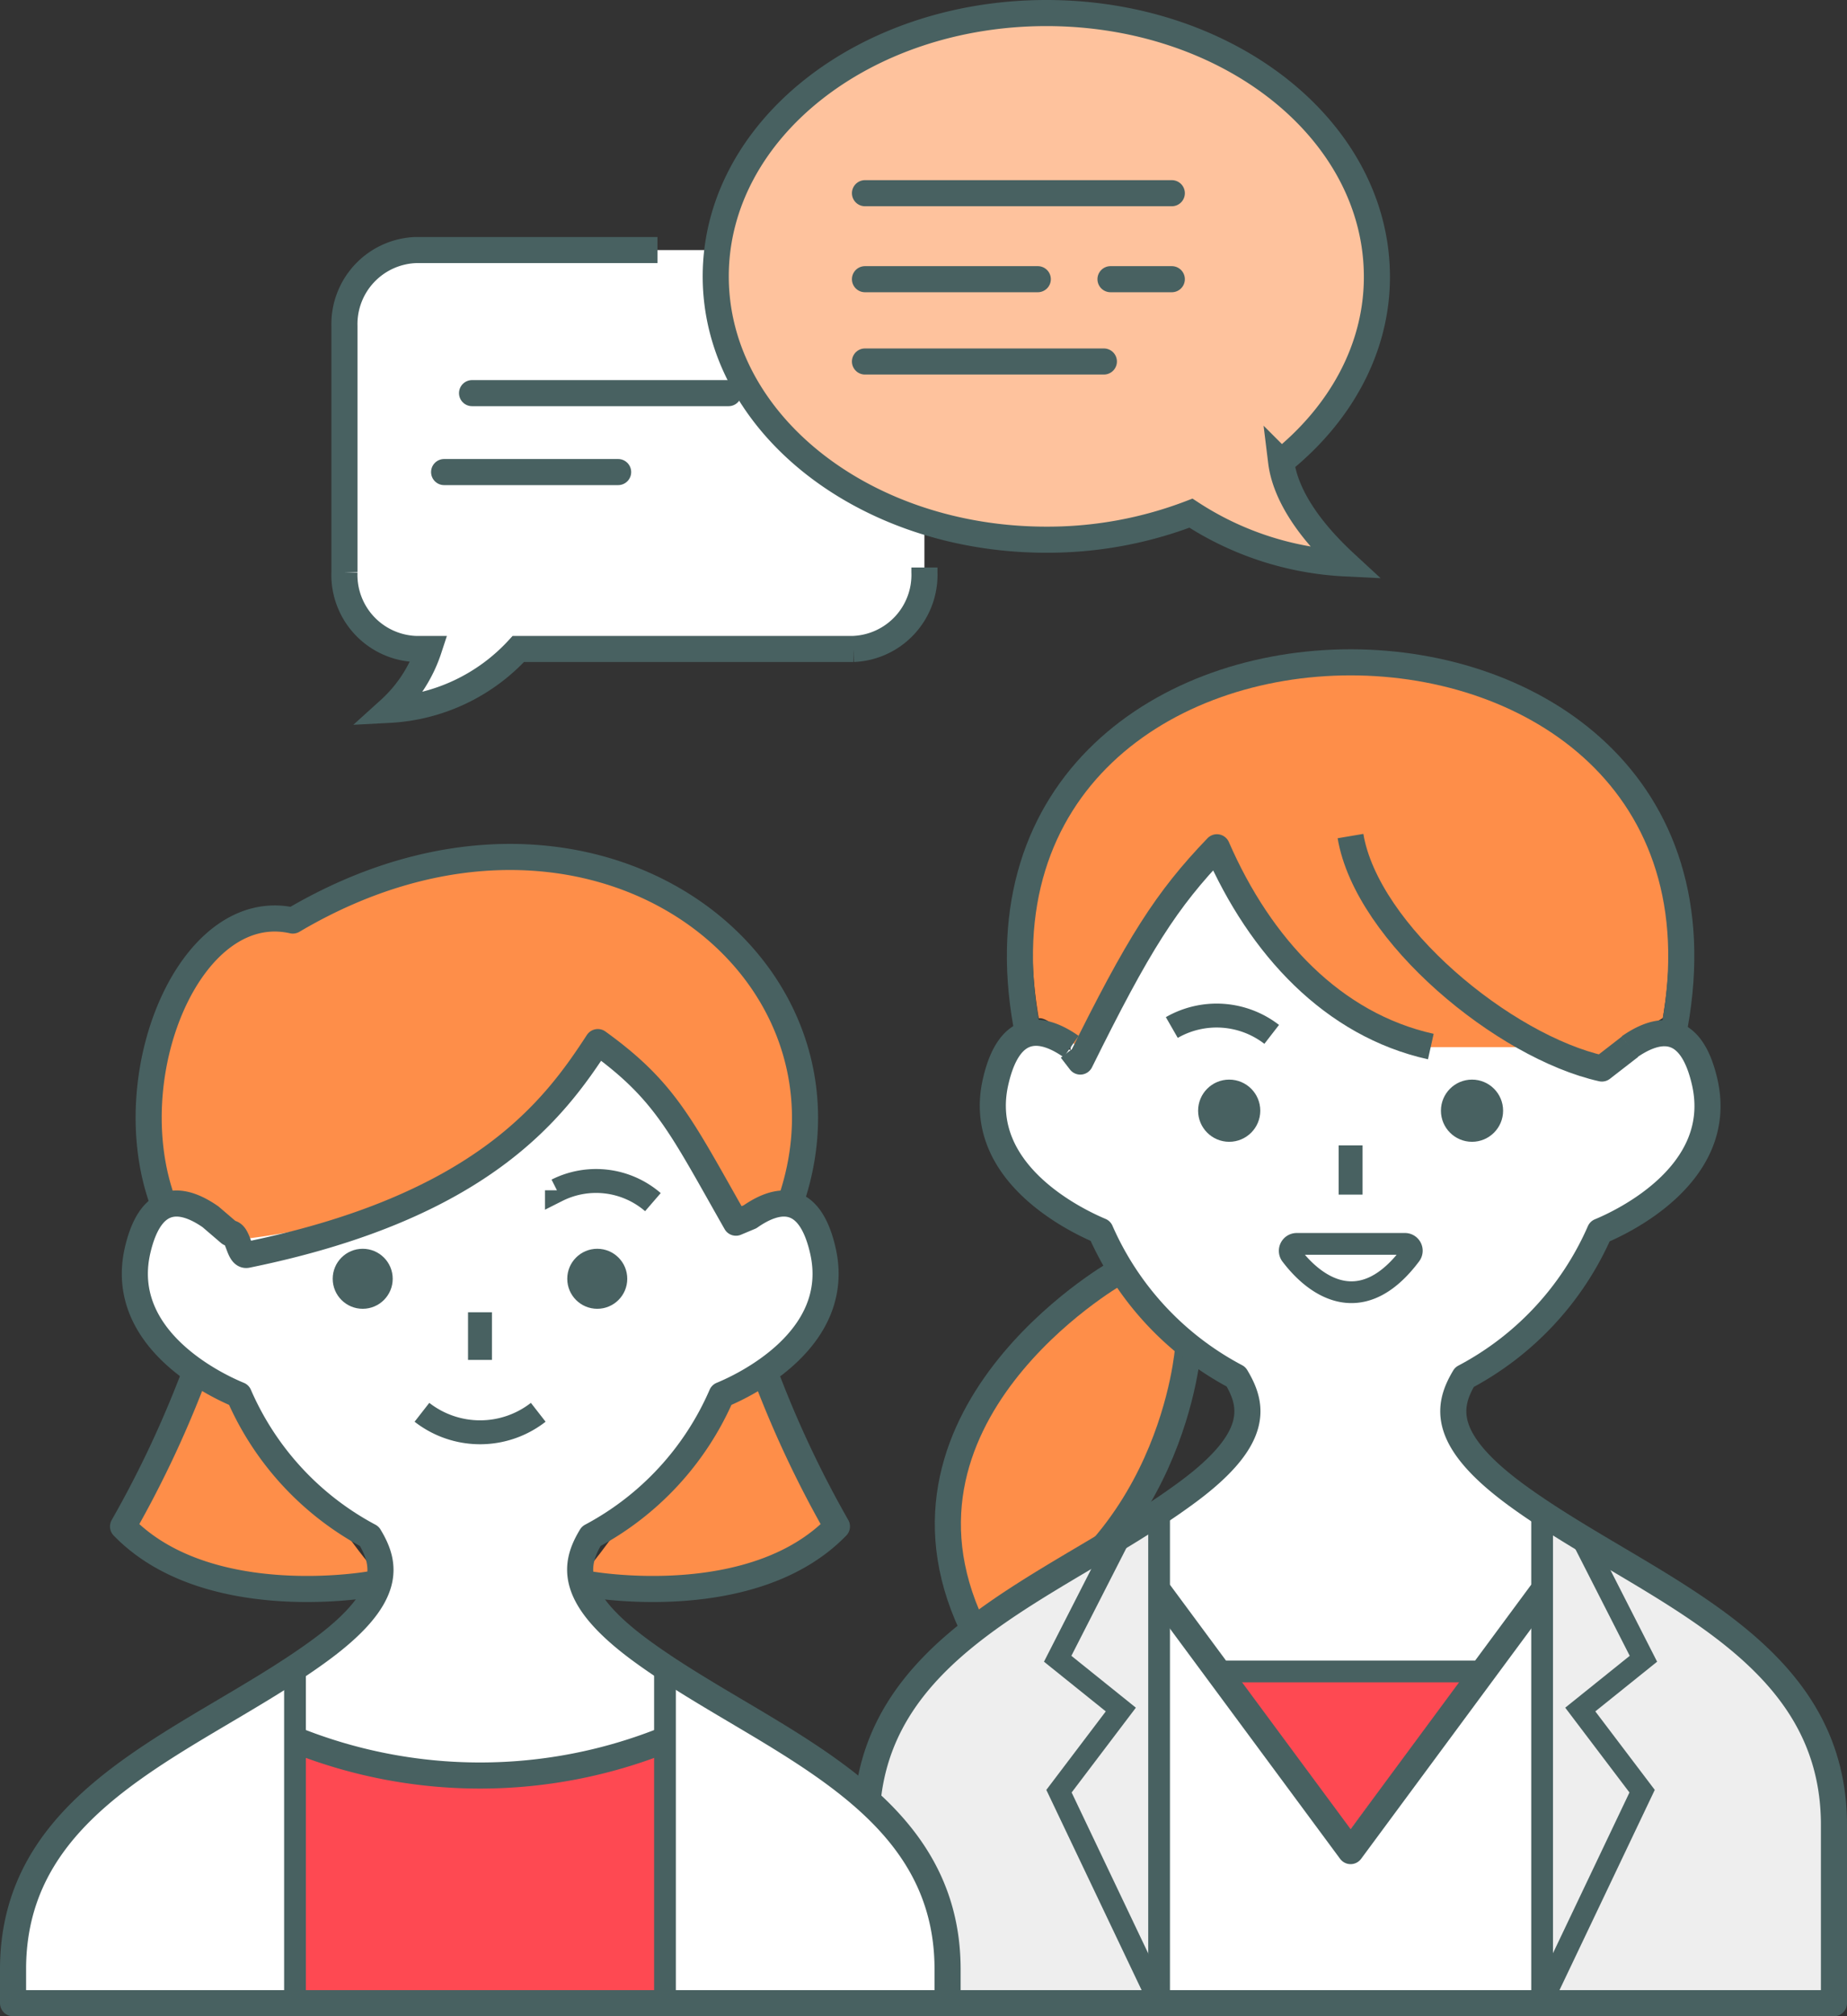
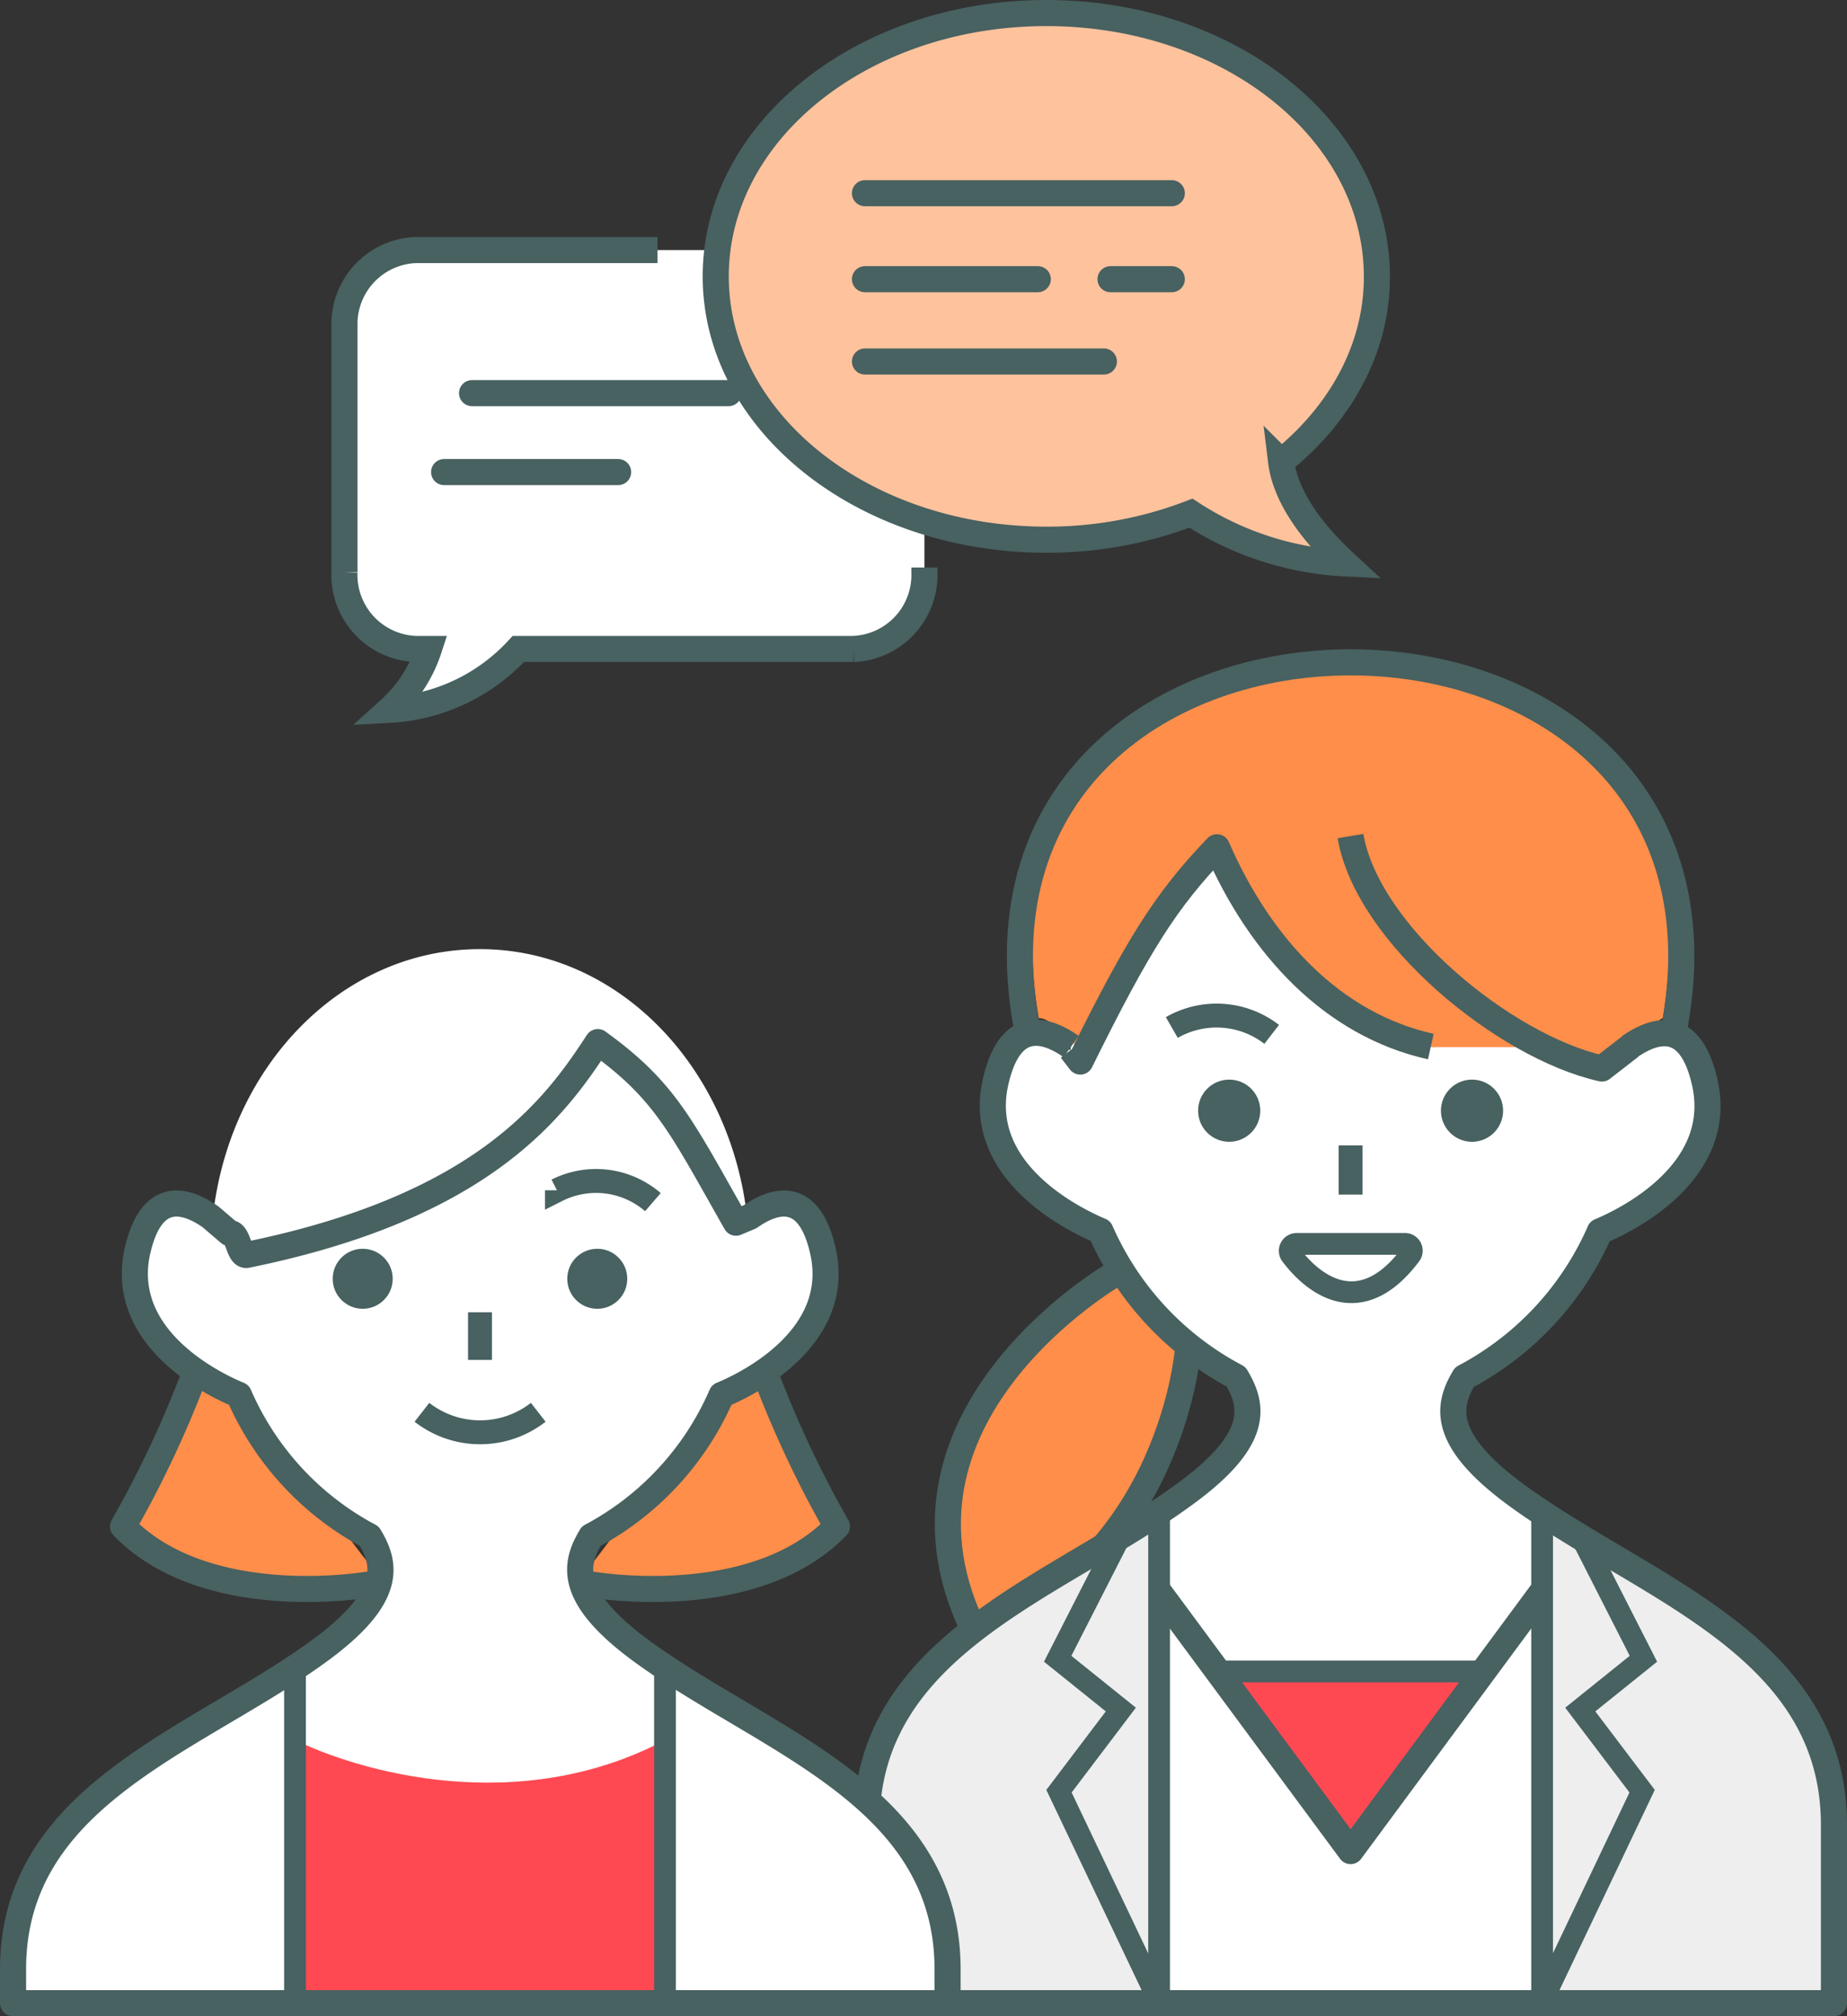
<svg xmlns="http://www.w3.org/2000/svg" id="レイヤー_1" data-name="レイヤー 1" viewBox="0 0 169.93 185.45">
  <rect x="0" y="0" width="169.93" height="185.45" fill="#333333" stroke="none" />
  <defs>
    <style>.cls-1{fill:#fff}.cls-10,.cls-11,.cls-12{fill:none;stroke:#486161}.cls-11,.cls-12{stroke-miterlimit:10}.cls-10{stroke-width:2.4px;stroke-linejoin:round}.cls-7{fill:#fe8e49}.cls-6{fill:#fe4952}.cls-9{fill:#486161}.cls-11{stroke-width:2.2px}.cls-12{stroke-width:2px}</style>
  </defs>
  <path class="cls-1" d="M78.52 23h-40.3a6.82 6.82 0 00-6.53 7v22.62a6.82 6.82 0 006.53 7.07h1.24a13 13 0 01-3.64 5.6 17.33 17.33 0 0011.87-5.6h30.83a6.82 6.82 0 006.53-7.07V30a6.81 6.81 0 00-6.53-7z" />
  <path d="M60.49 23H38.22a6.82 6.82 0 00-6.53 7v22.62a6.82 6.82 0 006.53 7.07h1.24a13 13 0 01-3.64 5.6 17.33 17.33 0 0011.87-5.6h30.83a6.82 6.82 0 006.53-7.07v-.42m0-4.26V30a6.81 6.81 0 00-6.53-7H66" stroke-width="2.4" stroke-miterlimit="10" fill="none" stroke="#486161" />
  <path d="M117.87 42.47c5.45-4.38 8.81-10.4 8.81-17C126.68 12 113.06 1.2 96.27 1.2S65.85 12 65.85 25.42s13.62 24.22 30.42 24.22a36.79 36.79 0 0013.3-2.44 28.51 28.51 0 0014.21 4.62c-4.42-4.08-5.66-7.32-5.91-9.35z" fill="#fec29d" stroke-width="2.4" stroke-miterlimit="10" stroke="#486161" />
  <path d="M43.43 36.16h23.6m-26.17 7.26h16.01m22.71-25.65h28.23M79.58 33.25h21.98m.61-7.57h5.64m-28.23 0h15.9" stroke-linejoin="round" stroke-linecap="round" stroke-width="2.4" fill="none" stroke="#486161" />
  <path d="M102.62 117.14s-23.09 13.25-12.75 33.32c18.07-7 19.44-26.48 19.44-26.48" fill="#fe8e49" stroke-linejoin="round" stroke-width="2.4" stroke="#486161" />
  <path class="cls-1" d="M79.79 169.76v14.78h88.94v-16.39c0-16.53-17.23-21.68-29-30.18-7.22-5.23-6.59-8.35-5-11a27.69 27.69 0 0012.46-13.41c1.82-.75 11.63-5.19 9.64-13.77-1.33-5.75-4.52-4.88-6.94-3.19-1.53-14.62-12.38-26-25.7-26s-24.18 11.38-25.71 26c-2.41-1.69-5.61-2.56-6.94 3.19-2 8.58 7.82 13 9.64 13.77a27.75 27.75 0 0012.47 13.41c1.62 2.7 2.26 5.82-5 11-11.75 8.5-29 13.65-29 30.18v3.23" />
  <path class="cls-6" d="M112.83 153.56l22.76-.35-12.14 16.14-10.62-15.79z" />
  <path class="cls-7" d="M95.57 93.66C96.74 93.47 99.7 97 99.7 97c7.68-14.15 12.3-19.07 12.3-19.07s3 11.3 17.27 17.66a12.53 12.53 0 002.27.72h10.93v.8a35.2 35.2 0 014.12.53s5.26-3.33 6.39-4c7.66-44.47-65.11-44.47-57.41.02z" />
  <path d="M80.14 171.4v12.79h26.5V171.4h.36l-.32-31.31C88.67 147.35 78 157.81 80.14 171.4zm87.97-.83v12.78h-26.5v-12.78h-.33l.33-31.32c17.97 7.26 28.68 17.75 26.5 31.32z" fill="#eee" />
  <circle class="cls-9" cx="113.09" cy="102.16" r="2.86" />
  <circle class="cls-9" cx="135.43" cy="102.16" r="2.86" />
  <path class="cls-10" d="M154.09 94.31c8-44.52-67.67-44.52-59.66 0" />
  <path class="cls-11" d="M124.26 105.35v4.53M117 95.14a8.28 8.28 0 00-9.19-.63" />
  <path class="cls-12" d="M106.64 183.48v-44.36m35.24 0v44.36" />
  <path class="cls-10" d="M131.64 96.26c-9-2-15.69-9.16-19.68-18.33-4.66 4.85-7.22 8.89-12.57 19.71l-.84-1.09m25.7-19.65c1.52 9 14.17 19.38 23.13 21.38l2.58-2m-43.29 50.19l17.59 23.79 17.58-23.79" />
  <path class="cls-12" d="M111.96 153.74h24.6" />
  <path d="M129.23 114.41h-9.94a.64.64 0 00-.52 1c2.46 3.26 6.69 5.76 11 0a.63.63 0 00-.54-1z" stroke-width="2" stroke-linejoin="round" stroke="#486161" fill="none" />
  <path class="cls-10" d="M98.55 96.26c-2.41-1.69-5.61-2.56-6.94 3.19-2 8.57 7.82 13 9.64 13.77a27.75 27.75 0 0012.47 13.41c1.62 2.7 2.26 5.82-5 11-11.75 8.51-29 13.66-29 30.19v3.23" />
  <path class="cls-10" d="M79.79 169.47v14.78h88.94v-16.39c0-16.53-17.23-21.68-29-30.19-7.22-5.22-6.59-8.34-5-11a27.69 27.69 0 0012.46-13.41c1.82-.75 11.63-5.2 9.64-13.77-1.33-5.75-4.52-4.88-6.94-3.19" />
  <path class="cls-12" d="M103.07 141.28l-5.76 11.29 5.81 4.67-5.69 7.51 9.42 19.79m38.6-43.26l5.75 11.29-5.81 4.67 5.69 7.51-9.42 19.79" />
  <path class="cls-7" d="M19 125s-7 14.15-6.87 15.87c3.24 3.43 20.79 7.87 22.81 4.13-4.83-5.44-12.81-18.69-12.81-18.69zm50.24.22s6.94 14.16 6.84 15.88c-3.24 3.43-20.78 7.86-22.8 4.13 4.82-5.44 12.8-18.7 12.8-18.7z" />
  <path class="cls-1" d="M59 151.78c-6.91-5-6.3-8-4.75-10.57a26.6 26.6 0 0011.93-12.84c1.74-.72 11.12-5 9.23-13.18-1.27-5.5-4.33-4.67-6.65-3-1.46-14-11.85-24.89-24.6-24.89S21 98.14 19.56 112.14c-2.31-1.62-5.37-2.45-6.64 3-1.9 8.21 7.48 12.46 9.23 13.18a26.58 26.58 0 0011.92 12.84c1.56 2.58 2.17 5.56-4.74 10.57-11.25 8.19-27.73 13.11-27.73 28.94v3.09h85.12v-3.09c0-15.83-16.48-20.75-27.72-28.89z" />
  <path class="cls-6" d="M61.39 159.94c0 6.6.48 24 .48 24l-34.93-.33v-23.67c5.89 2.96 20.81 7.34 34.45 0z" />
-   <path class="cls-7" d="M55 95.85c2.36 1.07 9.5 11.54 13.06 15.73a19.69 19.69 0 005-2c5.32-24.77-19.13-38.37-47.42-25.34-8-2.57-13.83 13.82-10.6 26.34 2.19-.27 7.07 3.18 6.26 3.49 0 0 1.25-.09 3.26-.4 7.38-1.1 25.19-5.06 30.44-17.82z" />
-   <path class="cls-10" d="M26.94 159.94a45.71 45.71 0 0034.45 0m11.32-49.32c7.66-22-18.45-42.09-45.77-25.95-9.45-2.13-16.27 14.25-11.92 26" />
  <circle class="cls-9" cx="33.37" cy="117.62" r="2.76" />
  <circle class="cls-9" cx="54.95" cy="117.62" r="2.76" />
  <path class="cls-11" d="M44.16 120.7v4.38m7.08-15.6a8 8 0 018.83 1.09" />
  <path class="cls-12" d="M27.14 184.21v-30.88m34.04 0v30.88" />
  <path class="cls-10" d="M69 111.92c2.33-1.63 5.42-2.47 6.7 3.08 1.92 8.29-7.55 12.58-9.31 13.3a26.77 26.77 0 01-12 13c-1.57 2.6-2.18 5.62 4.79 10.67 11.35 8.22 28 13.19 28 29.16v3.12H1.2v-3.12c0-16 16.64-20.94 28-29.16 7-5.05 6.35-8.07 4.78-10.67a26.79 26.79 0 01-12-13c-1.76-.72-11.23-5-9.32-13.3 1.29-5.55 4.37-4.71 6.71-3.08l1.75 1.5c.84-.07.82 2.17 1.61 2C44.4 111 51 102 55 95.85c6.23 4.5 7.62 7.66 12.71 16.61z" />
  <path class="cls-10" d="M18.16 125.71a98.14 98.14 0 01-6.84 14.69c7.74 8 22.73 5.32 22.73 5.32m36.11-20.01A98.14 98.14 0 0077 140.4c-7.75 8-22.74 5.32-22.74 5.32" />
  <path class="cls-11" d="M38.82 129.9a8.7 8.7 0 0010.7 0" />
</svg>